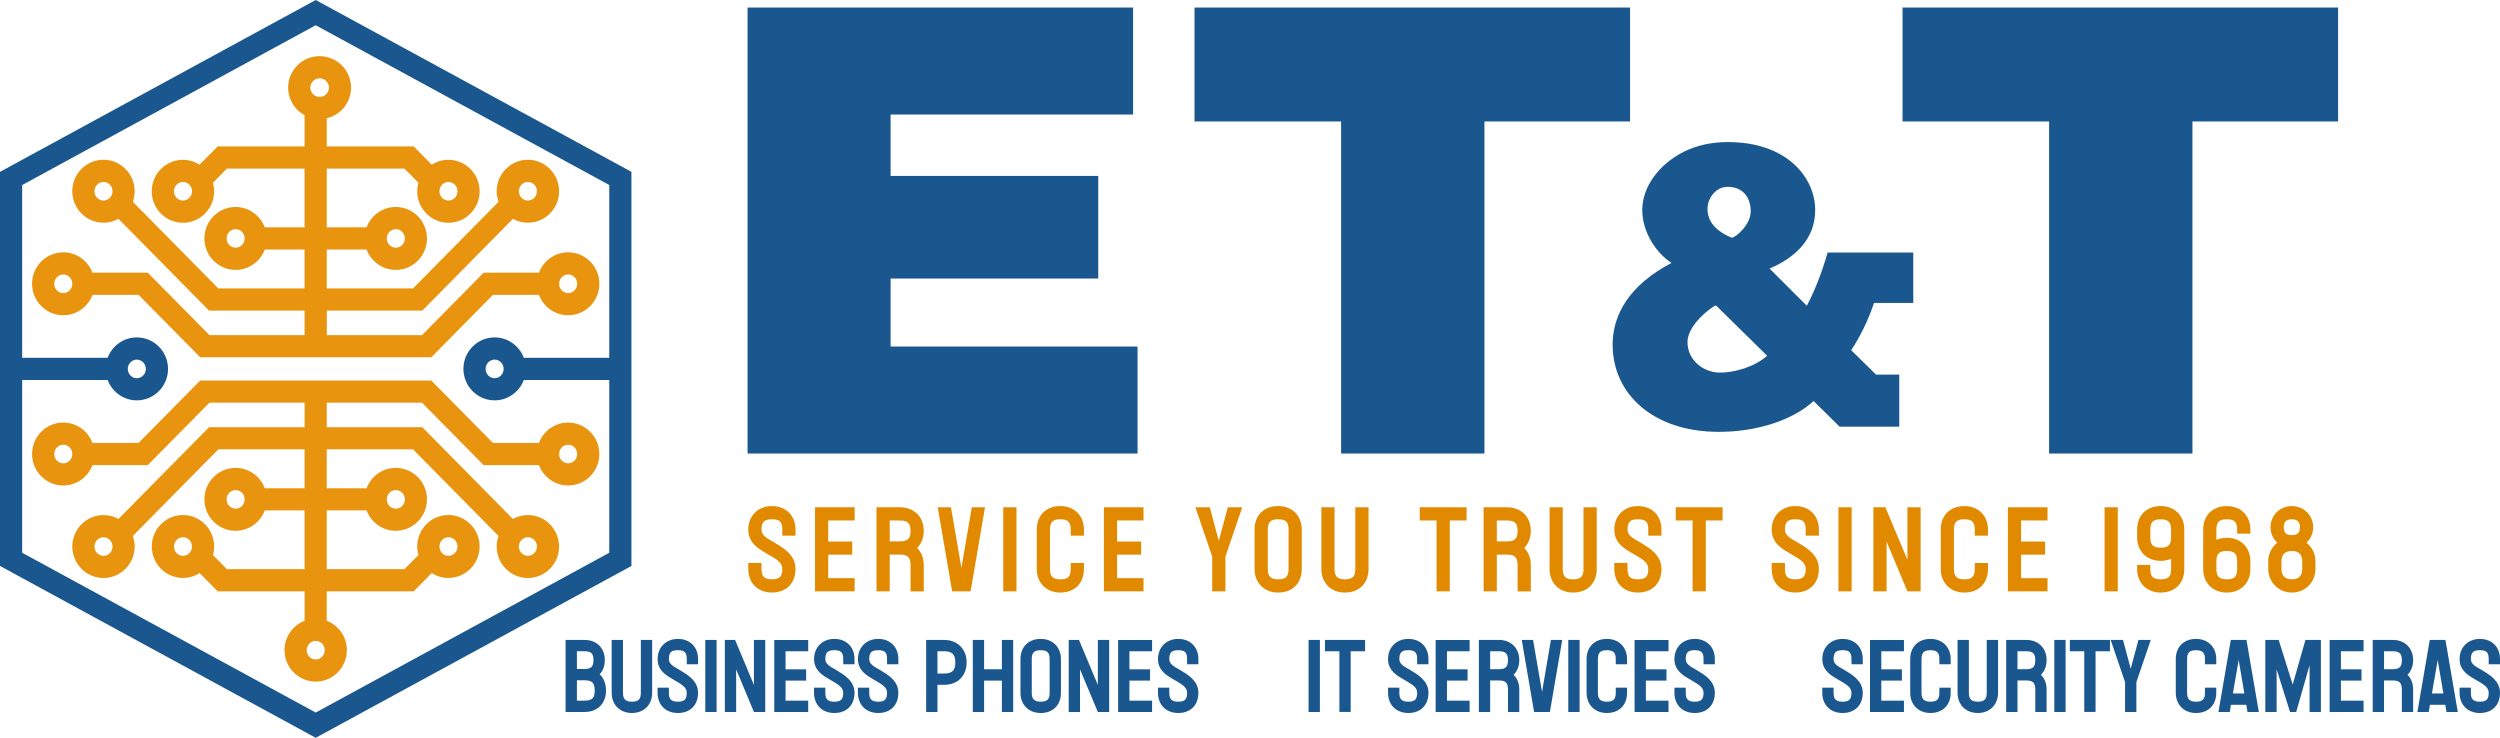
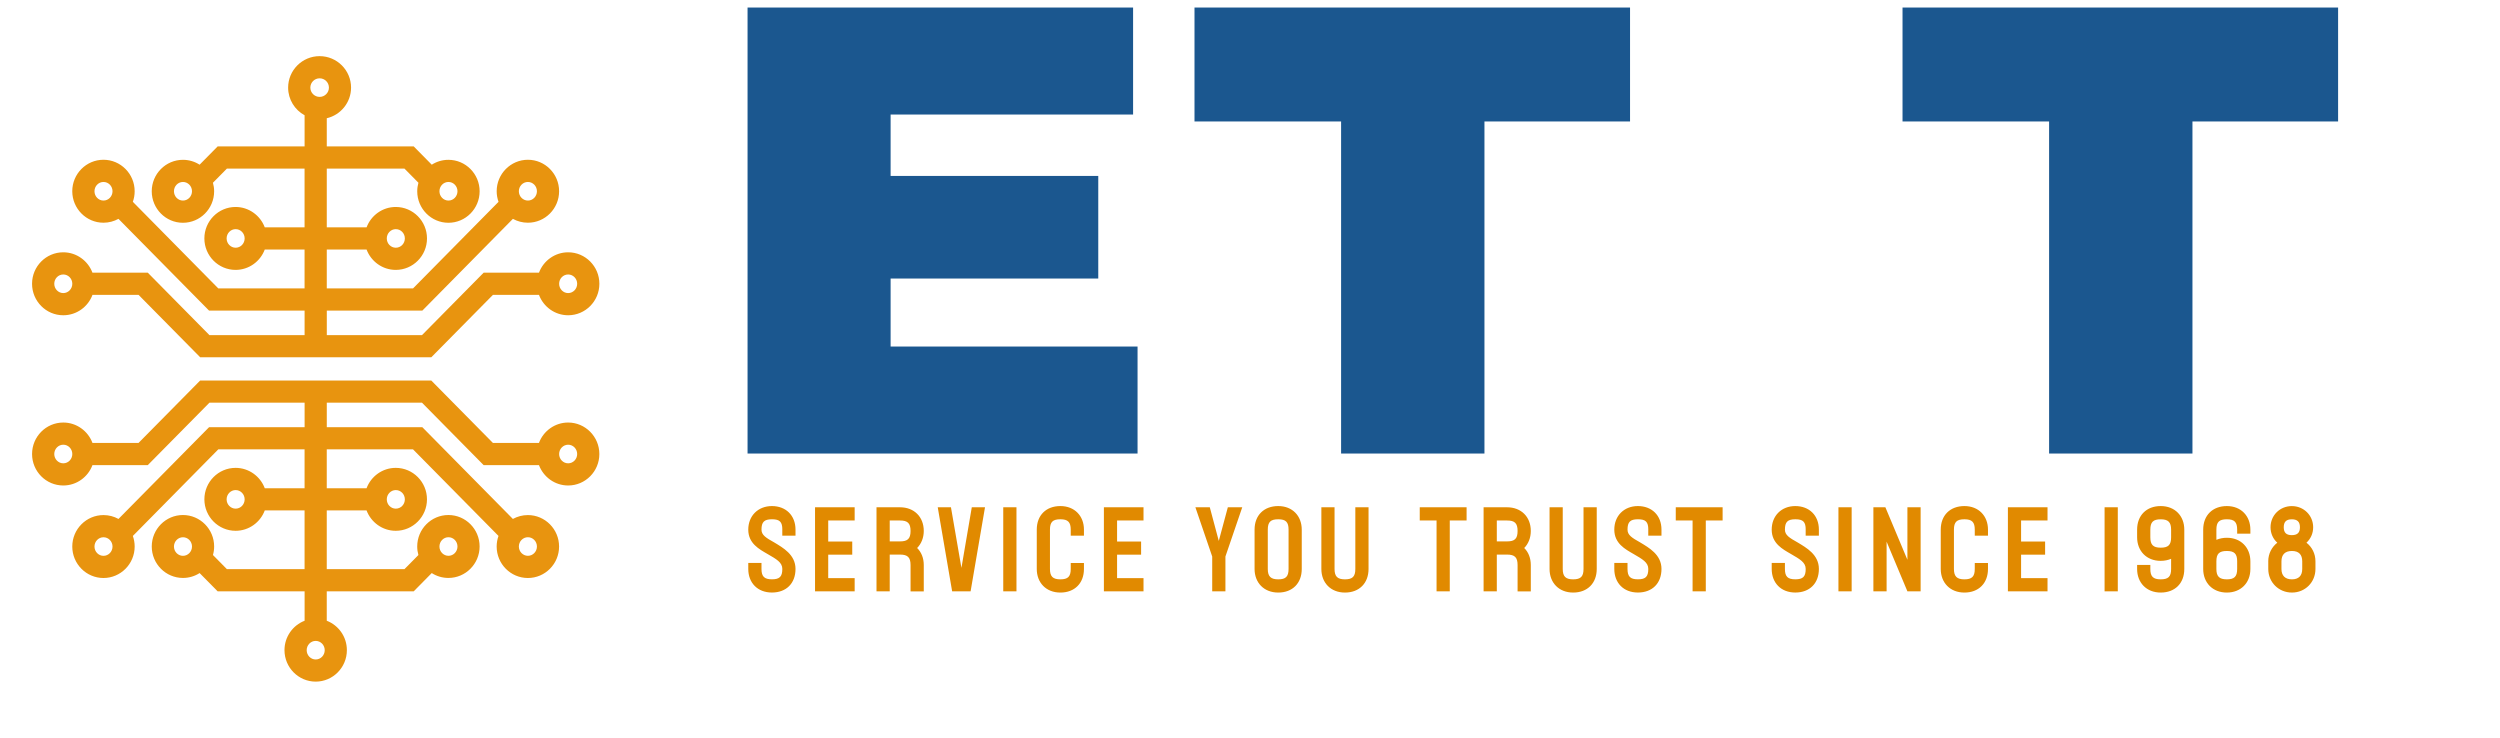
<svg xmlns="http://www.w3.org/2000/svg" id="Layer_2" data-name="Layer 2" viewBox="0 0 839.87 247.86">
  <defs>
    <style>
      .cls-1 {
        fill: #1b578f;
      }

      .cls-1, .cls-2, .cls-3 {
        stroke-width: 0px;
      }

      .cls-2 {
        fill: #e18a00;
      }

      .cls-3 {
        fill: #e8940f;
      }
    </style>
  </defs>
  <g id="Layer_2-2" data-name="Layer 2">
    <g id="Layer_1-2" data-name="Layer 1-2">
      <g>
        <g id="logo-logo">
          <g>
            <path class="cls-3" d="M190.87,141.95c-4.48,0-8.32,2.85-9.81,6.85h-15.47l-20.71-20.97h-77.63l-20.71,20.97h-15.48c-1.49-4-5.33-6.85-9.81-6.85-5.78,0-10.48,4.74-10.48,10.58s4.7,10.57,10.48,10.57c4.48,0,8.32-2.85,9.81-6.85h18.59l20.71-20.97h31.97v8.23h-32.09l-30.44,30.83c-1.49-.83-3.21-1.3-5.04-1.3-5.78,0-10.48,4.74-10.48,10.57s4.71,10.57,10.48,10.57,10.48-4.74,10.48-10.57c0-1.25-.22-2.45-.61-3.56l28.71-29.09h28.98v13.07h-13.37c-1.5-4-5.33-6.85-9.81-6.85-5.78,0-10.48,4.74-10.48,10.57s4.71,10.57,10.48,10.57c4.48,0,8.32-2.85,9.81-6.85h13.37v19.74h-26.09l-4.69-4.75c.26-.91.4-1.88.4-2.87,0-5.83-4.71-10.57-10.48-10.57s-10.48,4.74-10.48,10.57,4.7,10.57,10.48,10.57c2.06,0,3.98-.6,5.6-1.64l6.06,6.14h29.21v9.88c-3.94,1.52-6.76,5.37-6.76,9.88,0,5.83,4.71,10.57,10.48,10.57s10.48-4.74,10.48-10.57c0-4.51-2.81-8.36-6.76-9.88v-9.88h29.21l6.06-6.14c1.62,1.04,3.54,1.64,5.6,1.64,5.78,0,10.48-4.74,10.48-10.57s-4.7-10.57-10.48-10.57-10.48,4.74-10.48,10.57c0,1,.14,1.96.4,2.87l-4.69,4.75h-26.1v-19.74h13.37c1.5,3.99,5.33,6.85,9.81,6.85,5.78,0,10.49-4.74,10.49-10.57s-4.71-10.57-10.49-10.57c-4.48,0-8.31,2.85-9.81,6.85h-13.37v-13.07h28.98l28.72,29.09c-.4,1.11-.62,2.31-.62,3.56,0,5.83,4.71,10.57,10.49,10.57s10.48-4.74,10.48-10.57-4.71-10.57-10.48-10.57c-1.83,0-3.54.48-5.04,1.3l-30.43-30.83h-32.09v-8.23h31.98l20.71,20.97h18.59c1.5,3.99,5.33,6.85,9.81,6.85,5.78,0,10.48-4.74,10.48-10.57s-4.71-10.58-10.48-10.58h0ZM21.26,155.65c-1.67,0-3.03-1.4-3.03-3.12s1.36-3.13,3.03-3.13,3.03,1.4,3.03,3.13-1.36,3.12-3.03,3.12ZM34.77,186.73c-1.67,0-3.03-1.4-3.03-3.12s1.36-3.12,3.03-3.12,3.03,1.4,3.03,3.12-1.36,3.12-3.03,3.12ZM79.16,170.88c-1.67,0-3.03-1.4-3.03-3.12s1.36-3.12,3.03-3.12,3.03,1.4,3.03,3.12-1.36,3.12-3.03,3.12ZM61.47,186.73c-1.68,0-3.03-1.4-3.03-3.12s1.36-3.12,3.03-3.12,3.03,1.4,3.03,3.12-1.36,3.12-3.03,3.12ZM106.06,221.55c-1.67,0-3.03-1.4-3.03-3.12s1.36-3.12,3.03-3.12,3.03,1.4,3.03,3.12-1.36,3.12-3.03,3.12ZM150.66,180.48c1.67,0,3.03,1.4,3.03,3.12s-1.36,3.12-3.03,3.12-3.03-1.4-3.03-3.12,1.36-3.12,3.03-3.12ZM132.97,164.64c1.68,0,3.04,1.4,3.04,3.12s-1.36,3.12-3.04,3.12-3.03-1.4-3.03-3.12,1.36-3.12,3.03-3.12ZM177.35,180.48c1.67,0,3.03,1.4,3.03,3.12s-1.36,3.12-3.03,3.12-3.04-1.4-3.04-3.12,1.36-3.12,3.04-3.12ZM190.87,155.65c-1.68,0-3.03-1.4-3.03-3.12s1.36-3.13,3.03-3.13,3.03,1.4,3.03,3.13-1.36,3.12-3.03,3.12Z" />
            <path class="cls-3" d="M21.26,105.91c4.48,0,8.32-2.85,9.81-6.85h15.48l20.71,20.97h77.63l20.71-20.97h15.47c1.5,4,5.33,6.85,9.81,6.85,5.78,0,10.48-4.74,10.48-10.58s-4.71-10.57-10.48-10.57c-4.48,0-8.32,2.85-9.81,6.85h-18.59l-20.71,20.97h-31.98v-8.23h32.09l30.43-30.83c1.5.83,3.22,1.3,5.04,1.3,5.78,0,10.48-4.74,10.48-10.58s-4.71-10.57-10.48-10.57-10.49,4.74-10.49,10.57c0,1.25.22,2.45.62,3.56l-28.72,29.09h-28.98v-13.07h13.37c1.5,4,5.33,6.85,9.81,6.85,5.78,0,10.49-4.74,10.49-10.57s-4.71-10.57-10.49-10.57c-4.48,0-8.31,2.85-9.81,6.85h-13.37v-19.74h26.1l4.69,4.75c-.26.91-.4,1.88-.4,2.87,0,5.83,4.7,10.58,10.48,10.58s10.48-4.74,10.48-10.58-4.7-10.57-10.48-10.57c-2.06,0-3.98.6-5.6,1.64l-6.06-6.14h-29.21v-9.47c4.67-1.09,8.16-5.29,8.16-10.29,0-5.83-4.74-10.57-10.57-10.57s-10.57,4.74-10.57,10.57c0,4.01,2.24,7.5,5.53,9.29v10.47h-29.21l-6.06,6.14c-1.62-1.04-3.54-1.64-5.6-1.64-5.78,0-10.48,4.74-10.48,10.57s4.7,10.58,10.48,10.58,10.48-4.74,10.48-10.58c0-.99-.14-1.95-.4-2.87l4.69-4.75h26.09v19.74h-13.37c-1.5-3.99-5.33-6.85-9.81-6.85-5.78,0-10.48,4.74-10.48,10.57s4.71,10.57,10.48,10.57c4.48,0,8.32-2.85,9.81-6.85h13.37v13.07h-28.98l-28.71-29.09c.4-1.11.61-2.31.61-3.56,0-5.83-4.7-10.57-10.48-10.57s-10.48,4.74-10.48,10.57,4.71,10.58,10.48,10.58c1.83,0,3.54-.48,5.04-1.3l30.44,30.83h32.09v8.23h-31.97l-20.71-20.97h-18.59c-1.49-3.99-5.33-6.85-9.81-6.85-5.78,0-10.48,4.74-10.48,10.57s4.7,10.58,10.48,10.58h.01ZM190.87,92.21c1.67,0,3.03,1.4,3.03,3.12s-1.36,3.13-3.03,3.13-3.03-1.4-3.03-3.13,1.36-3.12,3.03-3.12ZM177.35,61.13c1.67,0,3.03,1.4,3.03,3.12s-1.36,3.13-3.03,3.13-3.04-1.4-3.04-3.13,1.36-3.12,3.04-3.12ZM132.97,76.98c1.68,0,3.04,1.4,3.04,3.12s-1.36,3.12-3.04,3.12-3.03-1.4-3.03-3.12,1.36-3.12,3.03-3.12ZM150.66,61.13c1.67,0,3.03,1.4,3.03,3.12s-1.36,3.13-3.03,3.13-3.03-1.4-3.03-3.13,1.36-3.12,3.03-3.12ZM107.38,26.31c1.72,0,3.12,1.4,3.12,3.12s-1.4,3.12-3.12,3.12-3.12-1.4-3.12-3.12,1.4-3.12,3.12-3.12ZM61.47,67.38c-1.68,0-3.03-1.4-3.03-3.13s1.36-3.12,3.03-3.12,3.03,1.4,3.03,3.12-1.36,3.13-3.03,3.13ZM79.16,83.22c-1.67,0-3.03-1.4-3.03-3.12s1.36-3.12,3.03-3.12,3.03,1.4,3.03,3.12-1.36,3.12-3.03,3.12ZM34.77,67.38c-1.67,0-3.03-1.4-3.03-3.13s1.36-3.12,3.03-3.12,3.03,1.4,3.03,3.12-1.36,3.13-3.03,3.13ZM21.26,92.21c1.67,0,3.03,1.4,3.03,3.12s-1.36,3.13-3.03,3.13-3.03-1.4-3.03-3.13,1.36-3.12,3.03-3.12Z" />
-             <path class="cls-1" d="M106.06,0L0,57.73v132.4l106.06,57.73,106.07-57.73V57.73L106.06,0ZM204.68,120.2h-28.71c-1.5-3.99-5.33-6.85-9.81-6.85-5.78,0-10.48,4.74-10.48,10.57s4.7,10.58,10.48,10.58c4.48,0,8.31-2.85,9.81-6.85h28.71v58.05l-98.62,53.68L7.45,185.7v-58.05h28.71c1.49,4,5.33,6.85,9.81,6.85,5.78,0,10.48-4.74,10.48-10.58s-4.7-10.57-10.48-10.57c-4.48,0-8.32,2.85-9.81,6.85H7.45v-58.04L106.06,8.48l98.62,53.68v58.04ZM169.2,123.93c0,1.72-1.36,3.13-3.03,3.13s-3.03-1.4-3.03-3.13,1.36-3.12,3.03-3.12,3.03,1.4,3.03,3.12ZM42.93,123.93c0-1.72,1.36-3.12,3.03-3.12s3.03,1.4,3.03,3.12-1.36,3.13-3.03,3.13-3.03-1.4-3.03-3.13Z" />
          </g>
        </g>
        <g id="text-logo">
          <g id="text-logo-path-0">
            <path class="cls-1" d="M382.16,152.37h-131.02V2.54h129.52v35.94h-81.46v20.63h69.76v34.45h-69.76v22.86h82.96v35.94h0ZM450.53,40.81h-49.24V2.54h146.32v38.27h-48.91v111.56h-48.16V40.81h0ZM688.39,40.81h-49.24V2.54h146.33v38.27h-48.93v111.56h-48.16V40.81h0Z" />
          </g>
        </g>
        <g id="tagline-2f23d7a5-a5e7-4f2c-9003-8d617b979af3-logo">
          <g id="tagline-2f23d7a5-a5e7-4f2c-9003-8d617b979af3-logo-path-0">
            <path class="cls-2" d="M262.81,177.93v2.02h4.44v-2.02c0-4.8-3.27-7.92-7.92-7.92s-7.95,3.27-7.95,7.92,3.69,6.57,6.46,8.18c3,1.73,4.98,2.82,4.98,5.03,0,2.59-.94,3.48-3.48,3.48s-3.52-.92-3.52-3.48v-2.02h-4.44v2.02c0,4.65,3.11,7.92,7.95,7.92s7.92-3.11,7.92-7.92-4.21-7.13-7.15-8.91c-2.75-1.54-4.28-2.46-4.28-4.3,0-2.56.9-3.48,3.52-3.48s3.48.88,3.48,3.48h-.01ZM273.81,170.42v28.24h13.31v-4.44h-8.88v-7.88h8.07v-4.42h-8.07v-7.07h8.88v-4.44h-13.31ZM302.38,170.42h-7.92v28.24h4.44v-12.35h3.48c2.54,0,3.52.94,3.52,3.52v8.84h4.44v-8.84c0-2.38-.83-4.36-2.23-5.73,1.4-1.42,2.23-3.44,2.23-5.73,0-4.8-3.32-7.95-7.95-7.95h0ZM298.9,181.87v-7.01h3.48c2.54,0,3.52.92,3.52,3.52s-.98,3.5-3.52,3.5h-3.48ZM319.88,198.66h6.19l4.84-28.24h-4.44l-3.48,20.36-3.52-20.36h-4.44l4.84,28.24h.01ZM337.04,170.42v28.24h4.44v-28.24h-4.44ZM348.3,177.93v13.22c0,4.61,3.13,7.92,7.93,7.92s7.92-3.15,7.92-7.92v-2.02h-4.44v2.02c0,2.56-.96,3.48-3.48,3.48s-3.5-.96-3.5-3.48v-13.22c0-2.59.96-3.48,3.5-3.48s3.48.96,3.48,3.48v2.02h4.44v-2.02c0-4.61-3.15-7.92-7.92-7.92s-7.93,3.07-7.93,7.92ZM370.85,170.42v28.24h13.31v-4.44h-8.88v-7.88h8.07v-4.42h-8.07v-7.07h8.88v-4.44h-13.31ZM407.24,186.96v11.7h4.44v-11.7l5.65-16.54h-4.84l-3.04,11.3-3.02-11.3h-4.84l5.65,16.54h0ZM421.47,177.93v13.22c0,4.61,3.15,7.92,7.95,7.92s7.9-3.15,7.9-7.92v-13.22c0-4.61-3.13-7.92-7.9-7.92s-7.95,3.07-7.95,7.92ZM425.91,191.15v-13.22c0-2.59.96-3.48,3.52-3.48s3.46.96,3.46,3.48v13.22c0,2.56-.96,3.48-3.46,3.48s-3.52-.96-3.52-3.48ZM443.91,170.42v20.73c0,4.61,3.13,7.92,7.93,7.92s7.92-3.15,7.92-7.92v-20.73h-4.44v20.73c0,2.56-.96,3.48-3.48,3.48s-3.5-.96-3.5-3.48v-20.73h-4.44.01ZM492.69,170.42h-15.73v4.44h5.65v23.8h4.44v-23.8h5.65v-4.44h0ZM506.31,170.42h-7.9v28.24h4.44v-12.35h3.46c2.56,0,3.52.94,3.52,3.52v8.84h4.44v-8.84c0-2.38-.81-4.36-2.21-5.73,1.4-1.42,2.21-3.44,2.21-5.73,0-4.8-3.3-7.95-7.95-7.95h0ZM502.85,181.87v-7.01h3.46c2.56,0,3.52.92,3.52,3.52s-.96,3.5-3.52,3.5h-3.46ZM520.57,170.42v20.73c0,4.61,3.13,7.92,7.93,7.92s7.92-3.15,7.92-7.92v-20.73h-4.44v20.73c0,2.56-.96,3.48-3.48,3.48s-3.5-.96-3.5-3.48v-20.73h-4.44.01ZM553.73,177.93v2.02h4.44v-2.02c0-4.8-3.27-7.92-7.92-7.92s-7.93,3.27-7.93,7.92,3.67,6.57,6.46,8.18c2.98,1.73,4.96,2.82,4.96,5.03,0,2.59-.92,3.48-3.48,3.48s-3.5-.92-3.5-3.48v-2.02h-4.44v2.02c0,4.65,3.09,7.92,7.93,7.92s7.92-3.11,7.92-7.92-4.21-7.13-7.15-8.91c-2.75-1.54-4.26-2.46-4.26-4.3,0-2.56.88-3.48,3.5-3.48s3.48.88,3.48,3.48h-.01ZM578.7,170.42h-15.73v4.44h5.65v23.8h4.44v-23.8h5.65v-4.44h-.01ZM606.61,177.93v2.02h4.44v-2.02c0-4.8-3.27-7.92-7.92-7.92s-7.93,3.27-7.93,7.92,3.67,6.57,6.46,8.18c2.98,1.73,4.96,2.82,4.96,5.03,0,2.59-.92,3.48-3.48,3.48s-3.5-.92-3.5-3.48v-2.02h-4.44v2.02c0,4.65,3.09,7.92,7.93,7.92s7.92-3.11,7.92-7.92-4.19-7.13-7.15-8.91c-2.75-1.54-4.26-2.46-4.26-4.3,0-2.56.88-3.48,3.5-3.48s3.48.88,3.48,3.48h-.01ZM617.62,170.42v28.24h4.44v-28.24h-4.44ZM629.36,170.42v28.24h4.44v-16.69l6.99,16.69h4.44v-28.24h-4.44v17.64l-7.4-17.64h-4.03,0ZM651.99,177.93v13.22c0,4.61,3.15,7.92,7.95,7.92s7.92-3.15,7.92-7.92v-2.02h-4.44v2.02c0,2.56-.98,3.48-3.48,3.48s-3.52-.96-3.52-3.48v-13.22c0-2.59.98-3.48,3.52-3.48s3.48.96,3.48,3.48v2.02h4.44v-2.02c0-4.61-3.15-7.92-7.92-7.92s-7.95,3.07-7.95,7.92ZM674.55,170.42v28.24h13.31v-4.44h-8.88v-7.88h8.07v-4.42h-8.07v-7.07h8.88v-4.44h-13.31ZM707.03,170.42v28.24h4.44v-28.24h-4.44ZM733.81,191.15v-13.22c0-4.61-3.15-7.92-7.93-7.92s-7.92,3.15-7.92,7.92v2.57c0,4.59,3.15,7.92,7.92,7.92,1.29,0,2.46-.25,3.5-.69v3.42c0,2.59-.96,3.48-3.5,3.48s-3.48-.96-3.48-3.48v-1.36h-4.44v1.36c0,4.61,3.15,7.92,7.92,7.92s7.93-3.07,7.93-7.92ZM722.4,180.51v-2.57c0-2.56.96-3.48,3.48-3.48s3.5.96,3.5,3.48v2.57c0,2.57-.96,3.48-3.5,3.48s-3.48-.98-3.48-3.48ZM748.11,199.07c4.59,0,7.9-3.15,7.9-7.92v-2.57c0-4.59-3.15-7.92-7.9-7.92-1.31,0-2.46.25-3.52.69v-3.42c0-2.59.96-3.48,3.52-3.48s3.46.96,3.46,3.48v1.36h4.44v-1.36c0-4.61-3.15-7.92-7.9-7.92s-7.95,3.07-7.95,7.92v13.22c0,4.61,3.15,7.92,7.95,7.92ZM744.59,191.15v-2.57c0-2.57.96-3.48,3.52-3.48s3.46.98,3.46,3.48v2.57c0,2.56-.96,3.48-3.46,3.48s-3.52-.96-3.52-3.48ZM762.02,188.58v2.57c0,4.44,3.48,7.92,7.95,7.92s7.9-3.48,7.9-7.92v-2.57c0-2.57-1.15-4.8-3.02-6.26,1.4-1.29,2.25-3.09,2.25-5.19,0-4-3.17-7.11-7.17-7.11s-7.15,3.11-7.15,7.11c0,2.09.85,3.9,2.27,5.19-1.86,1.46-3.04,3.69-3.04,6.26h0ZM766.45,191.15v-2.57c0-2.27,1.21-3.48,3.52-3.48s3.46,1.21,3.46,3.48v2.57c0,2.27-1.21,3.48-3.46,3.48s-3.52-1.21-3.52-3.48ZM767.22,177.13c0-1.83.85-2.67,2.71-2.67s2.73.85,2.73,2.67-.85,2.65-2.73,2.65-2.71-.85-2.71-2.65Z" />
          </g>
        </g>
        <g id="tagline-b86f8da2-964d-46c2-9677-44ab8115e0a9-logo">
          <g id="tagline-b86f8da2-964d-46c2-9677-44ab8115e0a9-logo-path-0">
-             <path class="cls-1" d="M196.41,214.98h-6.4v24.21h6.36c4.5,0,7.22-2.98,7.22-7.22,0-2.32-.79-4.19-2.13-5.44,1.1-1.17,1.73-2.8,1.73-4.76,0-3.98-2.67-6.78-6.78-6.78h0ZM193.81,235.38v-6.84h2.56c2.5,0,3.42.86,3.42,3.42s-.86,3.42-3.42,3.42h-2.56ZM193.81,224.74v-5.96h2.59c2.21,0,2.98.79,2.98,2.98s-.81,2.98-2.98,2.98h-2.59ZM212.31,239.53c3.94,0,6.78-2.69,6.78-6.78v-17.77h-3.8v17.77c0,2.19-.83,2.98-2.98,2.98s-3.02-.83-3.02-2.98v-17.77h-3.8v17.77c0,3.94,2.71,6.78,6.82,6.78ZM230.72,221.42v1.73h3.8v-1.73c0-4.11-2.8-6.78-6.78-6.78s-6.82,2.8-6.82,6.78,3.15,5.63,5.53,7.01c2.56,1.5,4.26,2.42,4.26,4.32,0,2.21-.81,2.98-2.98,2.98s-3.02-.79-3.02-2.98v-1.73h-3.8v1.73c0,3.98,2.67,6.78,6.82,6.78s6.78-2.67,6.78-6.78-3.61-6.11-6.13-7.65c-2.34-1.31-3.67-2.09-3.67-3.69,0-2.19.77-2.98,3.02-2.98s2.98.77,2.98,2.98h.01ZM236.94,214.98v24.21h3.8v-24.21h-3.8ZM243.51,214.98v24.21h3.8v-14.31l5.97,14.31h3.8v-24.21h-3.8v15.12l-6.32-15.12h-3.46.01ZM260.11,214.98v24.21h11.41v-3.8h-7.61v-6.74h6.92v-3.8h-6.92v-6.05h7.61v-3.8h-11.41v-.02ZM283.28,221.42v1.73h3.8v-1.73c0-4.11-2.8-6.78-6.78-6.78s-6.82,2.8-6.82,6.78,3.15,5.63,5.53,7.01c2.56,1.5,4.26,2.42,4.26,4.32,0,2.21-.81,2.98-2.98,2.98s-3.02-.79-3.02-2.98v-1.73h-3.8v1.73c0,3.98,2.67,6.78,6.82,6.78s6.78-2.67,6.78-6.78-3.61-6.11-6.13-7.65c-2.34-1.31-3.67-2.09-3.67-3.69,0-2.19.77-2.98,3.02-2.98s2.98.77,2.98,2.98h.01ZM298,221.42v1.73h3.8v-1.73c0-4.11-2.79-6.78-6.76-6.78s-6.82,2.8-6.82,6.78,3.15,5.63,5.53,7.01c2.56,1.5,4.25,2.42,4.25,4.32,0,2.21-.79,2.98-2.96,2.98s-3.02-.79-3.02-2.98v-1.73h-3.8v1.73c0,3.98,2.67,6.78,6.82,6.78s6.76-2.67,6.76-6.78-3.59-6.11-6.11-7.65c-2.36-1.31-3.67-2.09-3.67-3.69,0-2.19.77-2.98,3.02-2.98s2.96.77,2.96,2.98h0ZM317.19,214.98h-6.05v24.21h3.8v-9.13h2.25c4.65,0,7.55-3.11,7.55-7.55s-3.11-7.53-7.55-7.53ZM314.94,226.26v-7.47h2.25c2.63,0,3.75,1.04,3.75,3.73s-1.04,3.75-3.75,3.75h-2.25ZM326.81,214.98v24.21h3.8v-10.55h5.97v10.55h3.8v-24.21h-3.8v9.86h-5.97v-9.86h-3.8ZM342.82,221.42v11.33c0,3.94,2.71,6.78,6.82,6.78s6.78-2.69,6.78-6.78v-11.33c0-3.94-2.71-6.78-6.78-6.78s-6.82,2.63-6.82,6.78ZM346.62,232.75v-11.33c0-2.21.83-2.98,3.02-2.98s2.98.83,2.98,2.98v11.33c0,2.19-.85,2.98-2.98,2.98s-3.02-.83-3.02-2.98ZM359.03,214.98v24.21h3.8v-14.31l5.99,14.31h3.8v-24.21h-3.8v15.12l-6.34-15.12h-3.46.01ZM375.63,214.98v24.21h11.41v-3.8h-7.61v-6.74h6.92v-3.8h-6.92v-6.05h7.61v-3.8h-11.41v-.02ZM398.8,221.42v1.73h3.8v-1.73c0-4.11-2.79-6.78-6.76-6.78s-6.82,2.8-6.82,6.78,3.15,5.63,5.53,7.01c2.56,1.5,4.25,2.42,4.25,4.32,0,2.21-.79,2.98-2.96,2.98s-3.02-.79-3.02-2.98v-1.73h-3.8v1.73c0,3.98,2.67,6.78,6.82,6.78s6.76-2.67,6.76-6.78-3.59-6.11-6.11-7.65c-2.36-1.31-3.67-2.09-3.67-3.69,0-2.19.77-2.98,3.02-2.98s2.96.77,2.96,2.98h0ZM439.61,214.98v24.21h3.8v-24.21h-3.8ZM458.61,214.98h-13.49v3.8h4.84v20.4h3.8v-20.4h4.84v-3.8h.01ZM476.09,221.42v1.73h3.8v-1.73c0-4.11-2.79-6.78-6.76-6.78s-6.82,2.8-6.82,6.78,3.15,5.63,5.53,7.01c2.56,1.5,4.25,2.42,4.25,4.32,0,2.21-.79,2.98-2.96,2.98s-3.02-.79-3.02-2.98v-1.73h-3.8v1.73c0,3.98,2.67,6.78,6.82,6.78s6.76-2.67,6.76-6.78-3.59-6.11-6.11-7.65c-2.36-1.31-3.67-2.09-3.67-3.69,0-2.19.77-2.98,3.02-2.98s2.96.77,2.96,2.98h0ZM482.31,214.98v24.21h11.41v-3.8h-7.61v-6.74h6.92v-3.8h-6.92v-6.05h7.61v-3.8h-11.41v-.02ZM503.58,214.98h-6.76v24.21h3.8v-10.59h2.96c2.19,0,3.02.81,3.02,3.02v7.57h3.8v-7.57c0-2.04-.69-3.75-1.9-4.92,1.21-1.21,1.9-2.94,1.9-4.9,0-4.13-2.84-6.82-6.82-6.82h0ZM500.62,224.8v-6.01h2.96c2.19,0,3.02.79,3.02,3.02s-.83,3-3.02,3h-2.96ZM515.38,239.19h5.3l4.15-24.21h-3.8l-2.98,17.46-3.02-17.46h-3.8l4.15,24.21h0ZM526.86,214.98v24.21h3.8v-24.21h-3.8ZM533.01,221.42v11.33c0,3.94,2.71,6.78,6.82,6.78s6.78-2.69,6.78-6.78v-1.73h-3.8v1.73c0,2.19-.85,2.98-2.98,2.98s-3.02-.83-3.02-2.98v-11.33c0-2.21.83-2.98,3.02-2.98s2.98.83,2.98,2.98v1.73h3.8v-1.73c0-3.94-2.71-6.78-6.78-6.78s-6.82,2.63-6.82,6.78ZM549.13,214.98v24.21h11.41v-3.8h-7.61v-6.74h6.92v-3.8h-6.92v-6.05h7.61v-3.8h-11.41v-.02ZM572.3,221.42v1.73h3.8v-1.73c0-4.11-2.8-6.78-6.78-6.78s-6.8,2.8-6.8,6.78,3.13,5.63,5.53,7.01c2.56,1.5,4.25,2.42,4.25,4.32,0,2.21-.79,2.98-2.98,2.98s-3-.79-3-2.98v-1.73h-3.8v1.73c0,3.98,2.65,6.78,6.8,6.78s6.78-2.67,6.78-6.78-3.59-6.11-6.13-7.65c-2.34-1.31-3.65-2.09-3.65-3.69,0-2.19.75-2.98,3-2.98s2.98.77,2.98,2.98h0ZM622,221.42v1.73h3.8v-1.73c0-4.11-2.8-6.78-6.78-6.78s-6.82,2.8-6.82,6.78,3.15,5.63,5.53,7.01c2.56,1.5,4.26,2.42,4.26,4.32,0,2.21-.81,2.98-2.98,2.98s-3.02-.79-3.02-2.98v-1.73h-3.8v1.73c0,3.98,2.67,6.78,6.82,6.78s6.78-2.67,6.78-6.78-3.61-6.11-6.13-7.65c-2.34-1.31-3.67-2.09-3.67-3.69,0-2.19.77-2.98,3.02-2.98s2.98.77,2.98,2.98h0ZM628.22,214.98v24.21h11.41v-3.8h-7.61v-6.74h6.92v-3.8h-6.92v-6.05h7.61v-3.8h-11.41v-.02ZM641.73,221.42v11.33c0,3.94,2.71,6.78,6.82,6.78s6.78-2.69,6.78-6.78v-1.73h-3.8v1.73c0,2.19-.83,2.98-2.98,2.98s-3.02-.83-3.02-2.98v-11.33c0-2.21.85-2.98,3.02-2.98s2.98.83,2.98,2.98v1.73h3.8v-1.73c0-3.94-2.71-6.78-6.78-6.78s-6.82,2.63-6.82,6.78ZM664.46,239.53c3.94,0,6.78-2.69,6.78-6.78v-17.77h-3.8v17.77c0,2.19-.83,2.98-2.98,2.98s-3.02-.83-3.02-2.98v-17.77h-3.8v17.77c0,3.94,2.71,6.78,6.82,6.78h0ZM680.75,214.98h-6.78v24.21h3.8v-10.59h2.98c2.17,0,3,.81,3,3.02v7.57h3.8v-7.57c0-2.04-.69-3.75-1.9-4.92,1.21-1.21,1.9-2.94,1.9-4.9,0-4.13-2.82-6.82-6.8-6.82h0ZM677.77,224.8v-6.01h2.98c2.17,0,3,.79,3,3.02s-.83,3-3,3h-2.98ZM690.14,214.98v24.21h3.8v-24.21h-3.8ZM708.85,214.98h-13.49v3.8h4.84v20.4h3.8v-20.4h4.84v-3.8h0ZM713.91,239.19h3.8v-10.03l4.84-14.18h-4.15l-2.59,9.68-2.59-9.68h-4.15l4.84,14.18v10.03h0ZM730.95,221.42v11.33c0,3.94,2.71,6.78,6.82,6.78s6.78-2.69,6.78-6.78v-1.73h-3.8v1.73c0,2.19-.83,2.98-2.98,2.98s-3.02-.83-3.02-2.98v-11.33c0-2.21.85-2.98,3.02-2.98s2.98.83,2.98,2.98v1.73h3.8v-1.73c0-3.94-2.71-6.78-6.78-6.78s-6.82,2.63-6.82,6.78ZM749.43,214.98l-4.15,24.21h3.8l.4-2.42h5.15l.42,2.42h3.8l-4.15-24.21h-5.28.01ZM750.14,232.96l1.94-11.24,1.9,11.24h-3.84ZM761.03,214.98v24.21h3.8v-14.31l4.5,14.31h2.07l4.5-15.73v15.73h3.8v-24.21h-5.19l-4.28,15-4.71-15h-4.5.01ZM782.63,214.98v24.21h11.41v-3.8h-7.61v-6.74h6.92v-3.8h-6.92v-6.05h7.61v-3.8h-11.41v-.02ZM803.89,214.98h-6.78v24.21h3.8v-10.59h2.98c2.17,0,3,.81,3,3.02v7.57h3.8v-7.57c0-2.04-.69-3.75-1.9-4.92,1.21-1.21,1.9-2.94,1.9-4.9,0-4.13-2.82-6.82-6.8-6.82h0ZM800.92,224.8v-6.01h2.98c2.17,0,3,.79,3,3.02s-.83,3-3,3h-2.98ZM816.27,214.98l-4.15,24.21h3.8l.42-2.42h5.15l.4,2.42h3.8l-4.15-24.21h-5.28.01ZM817,232.96l1.94-11.24,1.9,11.24h-3.84ZM836.07,221.42v1.73h3.8v-1.73c0-4.11-2.79-6.78-6.76-6.78s-6.82,2.8-6.82,6.78,3.15,5.63,5.53,7.01c2.56,1.5,4.25,2.42,4.25,4.32,0,2.21-.79,2.98-2.96,2.98s-3.02-.79-3.02-2.98v-1.73h-3.8v1.73c0,3.98,2.67,6.78,6.82,6.78s6.76-2.67,6.76-6.78-3.59-6.11-6.11-7.65c-2.36-1.31-3.67-2.09-3.67-3.69,0-2.19.77-2.98,3.02-2.98s2.96.77,2.96,2.98h0Z" />
-           </g>
+             </g>
        </g>
        <g id="tagline-7a73c7b5-c3a0-48f3-9efb-cfc9f8eada46-logo">
          <g id="tagline-7a73c7b5-c3a0-48f3-9efb-cfc9f8eada46-logo-path-0">
-             <path class="cls-1" d="M541.76,115.76c0,16.68,13.72,29.32,35.64,29.32,12.78,0,24.88-3.9,31.87-10.36l8.74,8.61h20.04v-17.48h-7.8l-8.34-8.2c3.09-4.71,5.65-9.95,7.67-15.87h13.18v-16.94h-28.78c-2.02,7.13-4.44,13.04-6.99,17.89l-12.51-12.51c8.61-3.63,15.33-9.95,15.33-19.63,0-10.89-9.41-22.86-29.32-22.86-5.51,0-10.36,1.08-14.79,3.23-8.74,4.44-13.99,12.1-13.99,19.63,0,6.99,4.3,14.12,9.82,17.75-14.12,7.4-19.77,17.35-19.77,27.43h0ZM566.91,114.95c0-4.44,4.71-9.41,9.14-12.24h.54l17.08,16.81c-4.3,3.77-10.89,5.65-15.87,5.65-5.51,0-10.89-4.17-10.89-10.22ZM573.63,70.17c0-3.77,2.96-7.4,6.72-7.4,5.38,0,7.8,3.77,7.8,8.2,0,4.71-5.24,8.88-6.32,8.88h-.13c-5.38-2.29-8.07-5.51-8.07-9.68h0Z" />
-           </g>
+             </g>
        </g>
      </g>
    </g>
  </g>
</svg>